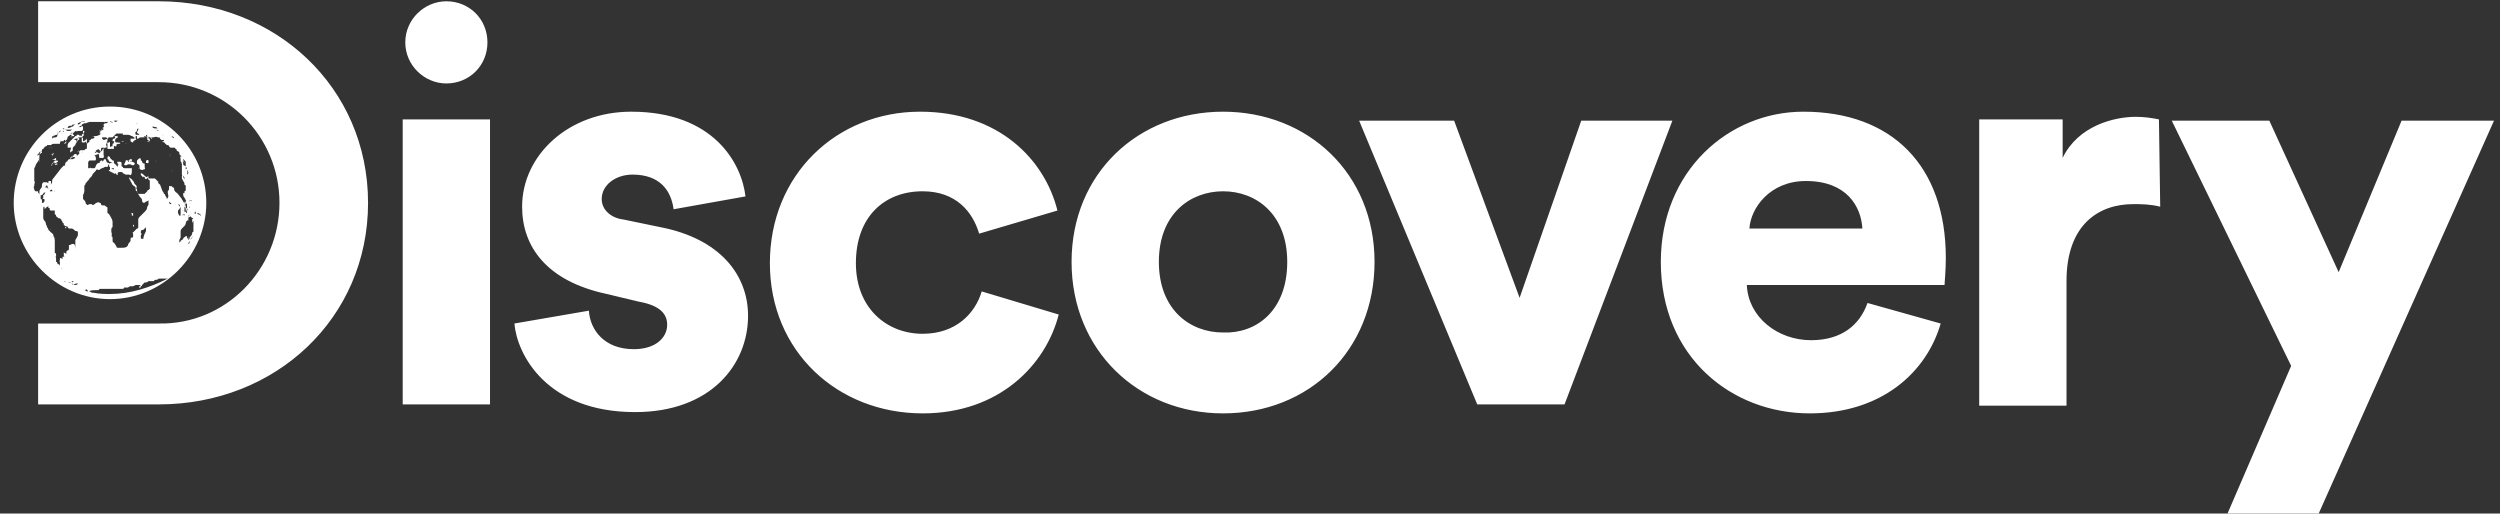
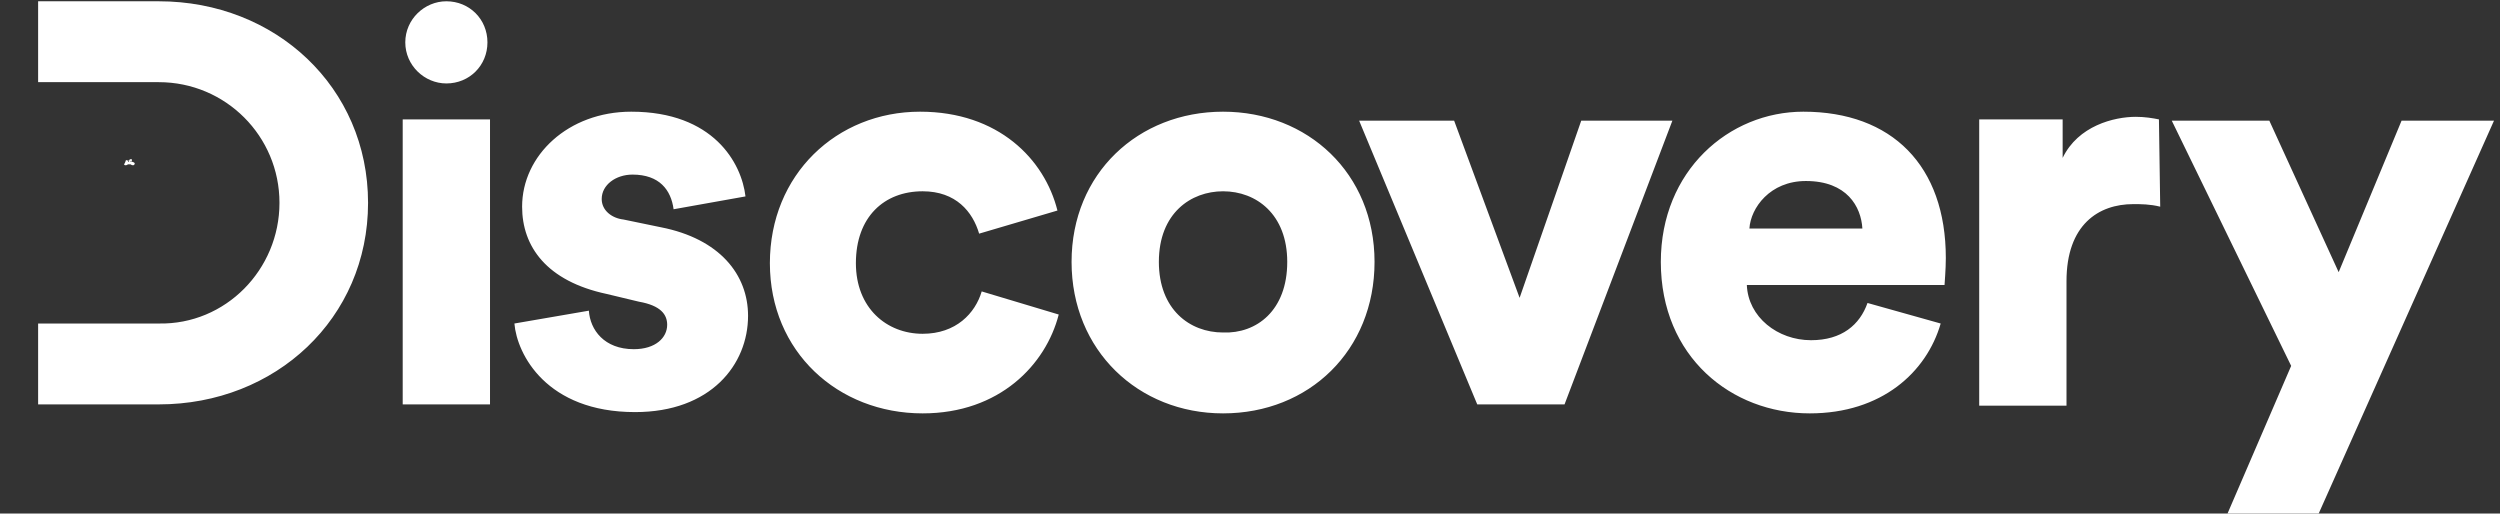
<svg xmlns="http://www.w3.org/2000/svg" width="185" height="38" viewBox="0 0 185 38" fill="none">
  <rect x="0" y="0" width="185" height="38" fill="#333333" stroke="none" />
  <g clip-path="url(#clip0_2221_20459)">
    <path d="M43.576 22.99C43.671 24.415 44.716 25.84 46.901 25.84C48.516 25.84 49.371 24.985 49.371 24.035C49.371 23.275 48.896 22.61 47.281 22.325L44.906 21.755C40.441 20.805 38.636 18.24 38.636 15.295C38.636 11.495 42.056 8.265 46.711 8.265C52.791 8.265 54.881 12.065 55.166 14.535L49.846 15.485C49.656 14.06 48.801 12.92 46.806 12.92C45.571 12.92 44.526 13.68 44.526 14.725C44.526 15.58 45.286 16.15 46.141 16.245L48.896 16.815C53.266 17.67 55.356 20.33 55.356 23.37C55.356 26.98 52.601 30.495 46.996 30.495C40.441 30.495 38.256 26.22 38.066 23.94L43.576 22.99ZM63.336 19.475C63.336 22.8 65.616 24.7 68.276 24.7C70.746 24.7 72.171 23.18 72.646 21.565L78.346 23.275C77.396 26.98 73.975 30.59 68.276 30.59C62.006 30.59 56.971 26.03 56.971 19.475C56.971 12.92 61.911 8.265 68.086 8.265C73.881 8.265 77.301 11.78 78.251 15.58L72.456 17.29C71.981 15.675 70.746 14.155 68.276 14.155C65.425 14.155 63.336 16.055 63.336 19.475ZM101.716 19.38C101.716 25.935 96.871 30.59 90.506 30.59C84.236 30.59 79.296 25.935 79.296 19.38C79.296 12.825 84.236 8.265 90.506 8.265C96.776 8.265 101.716 12.825 101.716 19.38ZM95.256 19.38C95.256 15.865 92.975 14.155 90.506 14.155C88.131 14.155 85.756 15.77 85.756 19.38C85.756 22.895 88.036 24.605 90.506 24.605C92.975 24.7 95.256 22.99 95.256 19.38ZM115.776 29.925H109.316L100.576 8.93H107.606L112.451 22.04L117.011 8.93H123.756L115.776 29.925ZM143.611 23.94C142.566 27.55 139.241 30.59 133.921 30.59C128.126 30.59 122.901 26.41 122.901 19.38C122.901 12.635 127.936 8.265 133.446 8.265C140.001 8.265 143.991 12.255 143.991 19.095C143.991 19.95 143.896 20.995 143.896 21.09H129.266C129.361 23.465 131.546 25.175 134.016 25.175C136.296 25.175 137.626 24.035 138.196 22.42L143.611 23.94ZM137.816 16.91C137.721 15.295 136.676 13.395 133.636 13.395C130.976 13.395 129.551 15.39 129.456 16.91H137.816ZM159.856 15.295C159.096 15.105 158.431 15.105 157.861 15.105C155.296 15.105 152.921 16.625 152.921 20.805V30.02H146.461V8.835H152.636V11.685C153.776 9.31 156.436 8.645 158.051 8.645C158.716 8.645 159.286 8.74 159.761 8.835L159.856 15.295ZM164.796 38.095L169.546 27.075L160.711 8.93H167.931L173.061 20.14L177.716 8.93H184.556L171.541 38.095H164.796ZM20.681 15.01C20.681 10.07 16.691 6.08 11.751 6.08H2.821V0.095H11.751C20.396 0.095 27.236 6.46 27.236 15.01C27.236 23.56 20.396 29.925 11.751 29.925H2.821V23.94H11.751C16.691 24.035 20.681 19.95 20.681 15.01Z" fill="white" />
-     <path d="M7.761 9.025C7.761 9.025 7.666 9.025 7.761 9.025C7.666 9.025 7.666 9.12 7.761 9.025C7.666 9.025 7.761 9.025 7.761 9.025ZM3.486 14.82C3.486 14.82 3.486 14.915 3.486 14.82C3.486 14.915 3.581 14.915 3.486 14.82C3.581 14.82 3.581 14.82 3.486 14.82ZM4.151 19.38C4.151 19.475 4.151 19.475 4.151 19.38C4.151 19.475 4.246 19.475 4.151 19.38ZM3.771 17.005C3.771 16.91 3.676 16.91 3.771 17.005V17.005ZM8.331 14.63C8.236 14.535 8.236 14.535 8.331 14.63C8.331 14.63 8.331 14.725 8.331 14.63ZM10.041 15.39C10.041 15.485 10.041 15.485 10.041 15.39C10.136 15.58 10.136 15.58 10.041 15.39C10.136 15.485 10.136 15.485 10.041 15.39ZM13.556 12.16C13.461 12.16 13.461 12.16 13.556 12.16C13.461 12.255 13.556 12.255 13.556 12.16C13.556 12.255 13.556 12.255 13.556 12.16ZM9.851 16.625C9.851 16.53 9.851 16.53 9.851 16.625C9.851 16.53 9.851 16.53 9.851 16.625V16.815C9.946 16.72 9.946 16.625 9.851 16.625ZM8.331 10.735C8.331 10.735 8.236 10.735 8.331 10.735C8.236 10.735 8.331 10.735 8.331 10.735C8.331 10.64 8.331 10.64 8.331 10.735ZM9.756 15.96C9.756 15.96 9.851 15.96 9.756 15.96H9.851V15.865V15.77H9.661C9.756 15.77 9.756 15.865 9.756 15.96ZM9.186 10.45C9.091 10.45 9.091 10.45 9.186 10.45C9.091 10.45 9.091 10.45 9.186 10.45H8.996C8.996 10.45 8.996 10.545 9.186 10.45C9.091 10.545 9.186 10.45 9.186 10.45ZM5.481 10.26C5.481 10.26 5.386 10.26 5.481 10.26C5.386 10.355 5.386 10.355 5.481 10.26C5.386 10.26 5.481 10.26 5.481 10.26ZM5.291 9.31C5.291 9.405 5.291 9.405 5.291 9.31C5.196 9.405 5.196 9.405 5.291 9.31C5.291 9.405 5.386 9.31 5.291 9.31ZM5.481 11.21C5.386 11.305 5.386 11.305 5.481 11.21C5.386 11.21 5.481 11.21 5.481 11.21ZM3.961 11.97L3.771 12.255C3.771 12.255 3.866 12.255 3.866 12.16C3.961 12.065 3.961 12.065 3.961 11.97L4.056 12.065V12.16C4.056 12.16 4.056 12.065 4.151 12.065L4.246 11.97C4.246 12.065 4.341 11.97 4.246 11.875C4.246 11.78 4.246 11.78 4.246 11.875C4.246 11.875 4.056 11.875 3.961 11.97ZM3.771 10.545L3.676 10.64L3.771 10.545C3.771 10.64 3.771 10.64 3.771 10.545C3.771 10.64 3.771 10.64 3.771 10.545C3.771 10.64 3.771 10.64 3.771 10.545C3.866 10.545 3.866 10.545 3.771 10.545C3.866 10.545 3.771 10.545 3.771 10.545C3.676 10.64 3.676 10.64 3.771 10.545C3.676 10.64 3.676 10.64 3.771 10.545ZM3.866 11.115C3.866 11.115 3.961 11.02 3.866 11.115C3.961 11.02 3.961 11.02 3.866 11.115C3.961 11.115 3.961 11.115 3.866 11.115Z" fill="white" />
-     <path d="M3.961 11.78C4.056 11.78 4.056 11.78 3.961 11.78C3.961 11.875 4.056 11.875 3.961 11.78C4.056 11.875 4.056 11.875 4.151 11.875V11.685L3.961 11.78H3.866C3.866 11.78 3.961 11.875 3.961 11.78ZM3.771 11.59C3.771 11.59 3.866 11.59 3.771 11.59C3.866 11.495 3.866 11.495 3.771 11.59C3.771 11.495 3.771 11.59 3.771 11.59ZM3.866 10.925C3.771 10.925 3.771 11.02 3.866 10.925C3.771 11.02 3.771 11.02 3.866 10.925ZM3.866 11.305C3.771 11.4 3.771 11.4 3.866 11.305C3.866 11.4 3.771 11.4 3.866 11.4C3.771 11.495 3.771 11.495 3.866 11.305C3.866 11.4 3.866 11.305 3.866 11.305ZM4.056 12.16C4.056 12.255 4.056 12.255 4.056 12.16C4.056 12.255 4.246 12.16 4.246 12.16C4.246 12.065 4.246 12.065 4.056 12.16ZM3.961 11.305C3.961 11.305 3.866 11.305 3.961 11.305C3.866 11.4 3.866 11.4 3.866 11.495V11.59C3.866 11.59 3.866 11.685 3.866 11.59C3.866 11.59 3.866 11.495 3.961 11.4V11.305ZM3.771 10.83C3.771 10.735 3.771 10.735 3.771 10.83C3.676 10.925 3.676 10.925 3.581 10.925C3.676 10.925 3.771 10.83 3.771 10.83C3.771 10.83 3.866 10.83 3.771 10.83C3.866 10.83 3.866 10.83 3.771 10.83C3.866 10.735 3.866 10.735 3.771 10.83ZM11.561 11.875C11.466 11.875 11.466 11.875 11.561 11.875C11.466 11.97 11.561 11.97 11.561 11.875ZM11.181 9.975C11.181 10.07 11.181 10.07 11.181 9.975C11.276 10.07 11.276 10.07 11.181 9.975ZM11.751 9.88C11.751 9.88 11.656 9.88 11.751 9.88C11.656 9.88 11.751 9.88 11.751 9.88C11.751 9.975 11.751 9.975 11.751 9.88ZM12.606 11.305C12.606 11.495 12.606 11.495 12.511 11.59C12.606 11.495 12.606 11.4 12.606 11.305ZM12.701 12.635C12.701 12.635 12.701 12.73 12.701 12.635C12.701 12.73 12.701 12.73 12.701 12.635C12.796 12.73 12.796 12.73 12.701 12.635C12.796 12.73 12.796 12.635 12.701 12.635Z" fill="white" />
-     <path d="M8.14 7.885C4.15 7.885 1.015 11.115 1.015 15.01C1.015 18.905 4.245 22.135 8.14 22.135C12.035 22.135 15.265 18.905 15.265 15.01C15.265 11.115 12.13 7.885 8.14 7.885ZM14.695 15.675C14.695 15.675 14.695 15.58 14.695 15.675V15.675ZM14.22 15.295C14.22 15.2 14.22 15.2 14.22 15.295C14.22 15.295 14.22 15.2 14.22 15.295V15.485V15.295ZM14.22 15.485C14.22 15.58 14.22 15.58 14.22 15.485C14.125 15.58 14.22 15.485 14.22 15.485ZM14.22 15.77C14.22 15.77 14.22 15.865 14.22 15.77V15.77ZM14.125 14.82C14.125 14.725 14.125 14.725 14.125 14.82C14.125 14.725 14.22 14.915 14.22 14.915L14.125 14.82C14.125 14.82 14.03 14.82 14.125 14.82L14.03 14.915C14.03 14.82 14.03 14.82 14.125 14.82C14.03 14.82 14.03 14.82 14.125 14.82C14.03 14.82 14.125 14.82 14.125 14.82ZM14.125 15.295C14.03 15.295 14.03 15.295 14.03 15.39V15.485C14.03 15.39 14.03 15.39 14.125 15.295C14.03 15.39 14.03 15.39 14.03 15.485V15.77V15.675V15.77V15.485V15.39C13.935 15.295 14.03 15.295 14.125 15.295C14.125 15.295 14.03 15.295 14.125 15.295ZM14.03 15.865C14.03 15.865 14.03 15.96 14.03 15.865C14.03 15.96 14.03 15.96 14.03 15.865L13.935 16.055C13.935 15.96 13.935 15.96 14.03 15.865ZM13.84 15.96C13.84 15.96 13.745 15.96 13.84 15.96C13.745 16.055 13.745 16.055 13.84 15.96C13.745 15.96 13.745 15.96 13.84 15.96C13.745 15.96 13.745 15.96 13.84 15.96ZM13.745 15.675H13.65V15.485V15.2L13.745 15.105V15.01V14.915C13.745 14.82 13.745 14.82 13.84 14.915V15.39C13.84 15.39 13.84 15.58 13.745 15.675C13.84 15.58 13.84 15.675 13.745 15.675ZM13.27 15.485C13.27 15.485 13.27 15.39 13.27 15.485C13.27 15.39 13.27 15.39 13.27 15.485C13.27 15.39 13.27 15.39 13.27 15.485C13.27 15.39 13.27 15.485 13.27 15.485ZM13.27 15.295C13.27 15.2 13.175 15.105 13.175 15.105C13.27 15.105 13.365 15.2 13.27 15.295C13.365 15.295 13.365 15.39 13.365 15.39V15.865C13.365 15.96 13.365 15.96 13.27 15.96L13.175 15.77V15.58C13.365 15.39 13.365 15.295 13.27 15.295ZM13.555 15.865C13.555 15.96 13.555 15.96 13.555 15.865H13.65C13.745 15.96 13.555 15.96 13.555 15.865C13.555 15.96 13.46 15.96 13.555 15.865C13.46 15.96 13.365 15.96 13.555 15.865C13.46 15.865 13.555 15.865 13.555 15.865ZM13.555 15.58C13.555 15.675 13.555 15.675 13.555 15.58C13.555 15.675 13.46 15.58 13.555 15.58ZM13.65 15.865C13.745 15.865 13.745 15.865 13.65 15.865C13.745 15.865 13.65 15.865 13.65 15.865ZM13.65 12.065C13.65 12.065 13.745 12.065 13.65 12.065C13.745 12.16 13.745 12.16 13.65 12.065C13.745 12.16 13.745 12.16 13.65 12.065C13.555 11.875 13.555 11.78 13.555 11.78L13.46 11.685V11.78L13.555 11.97C13.65 11.97 13.65 11.97 13.65 12.065C13.65 11.97 13.65 11.97 13.65 12.065ZM13.745 13.775C13.745 13.87 13.745 13.87 13.745 13.775C13.745 13.87 13.745 13.87 13.745 13.775C13.745 13.775 13.745 13.68 13.65 13.68V13.585C13.745 13.68 13.745 13.775 13.745 13.775ZM13.935 14.63C13.935 14.63 13.935 14.725 13.935 14.63C13.84 14.82 13.84 14.82 13.935 14.63C13.935 14.725 13.935 14.63 13.935 14.63ZM13.84 14.44C13.84 14.44 13.935 14.44 13.84 14.44C13.935 14.44 13.935 14.535 13.84 14.44C13.935 14.535 13.935 14.535 13.84 14.44C13.935 14.535 13.935 14.44 13.84 14.44ZM14.03 14.725C14.03 14.63 14.03 14.63 14.03 14.725V14.63C14.03 14.63 14.03 14.535 14.03 14.63V14.725C14.03 14.725 14.03 14.82 14.03 14.725ZM14.03 14.725C14.03 14.63 14.03 14.63 14.03 14.725V14.725ZM13.84 15.96C13.935 15.96 13.935 15.96 13.84 15.96V15.96ZM14.03 14.535C13.935 14.535 14.03 14.535 14.03 14.535V14.535ZM13.935 14.44C13.935 14.44 13.84 14.44 13.935 14.44C13.84 14.44 13.84 14.44 13.935 14.44L13.84 14.345V14.25V14.06V14.25C13.84 14.345 13.84 14.44 13.935 14.44C14.03 14.535 14.03 14.535 13.935 14.44ZM13.935 12.825C13.935 12.92 13.935 12.92 13.935 12.825C13.935 12.92 13.935 12.92 13.935 12.825C13.935 12.92 13.935 12.92 13.935 12.825L13.84 12.92C13.84 13.015 13.84 13.015 13.84 12.92C13.84 12.825 13.84 12.92 13.84 12.92V13.015C13.84 13.11 13.84 13.11 13.84 13.015V12.92V12.825C13.84 12.73 13.84 12.73 13.935 12.73V12.635C13.84 12.825 13.84 12.825 13.935 12.825C13.84 12.73 13.84 12.635 13.84 12.54V12.445V12.54C13.84 12.635 13.84 12.635 13.935 12.635V12.825ZM13.84 12.445C13.745 12.445 13.745 12.445 13.84 12.445C13.745 12.445 13.745 12.445 13.84 12.445C13.745 12.445 13.745 12.445 13.84 12.445L13.745 12.54V12.445V12.35C13.745 12.255 13.745 12.255 13.745 12.35L13.84 12.445C13.84 12.35 13.84 12.445 13.84 12.445ZM13.84 11.97C13.84 11.97 13.84 11.875 13.84 11.97C13.84 11.875 13.84 11.97 13.84 11.97ZM12.89 10.26C12.89 10.26 12.985 10.26 12.89 10.26C12.985 10.26 12.985 10.26 12.89 10.26C12.985 10.26 12.985 10.26 12.89 10.26ZM12.7 10.07C12.7 10.07 12.7 10.165 12.7 10.07L12.89 10.165C12.89 10.26 12.7 10.165 12.7 10.07C12.7 10.165 12.7 10.07 12.7 10.07ZM12.89 10.355C12.985 10.355 12.89 10.355 12.89 10.355C12.89 10.355 12.89 10.26 12.89 10.355C12.89 10.26 12.89 10.26 12.89 10.355ZM12.035 9.975C12.13 9.975 12.035 10.07 12.035 9.975V9.975ZM11.56 9.595C11.56 9.595 11.655 9.595 11.56 9.595C11.655 9.595 11.75 9.69 11.75 9.69C11.75 9.69 11.655 9.69 11.56 9.595C11.56 9.69 11.56 9.69 11.56 9.595ZM11.275 9.405C11.275 9.31 11.465 9.405 11.465 9.405H11.56L11.655 9.5H11.56C11.37 9.5 11.37 9.5 11.275 9.405C11.275 9.405 11.37 9.5 11.275 9.405ZM10.23 9.215C10.325 9.215 10.325 9.215 10.23 9.215C10.325 9.215 10.23 9.215 10.23 9.215ZM10.135 9.12C10.23 9.12 10.23 9.12 10.135 9.12C10.23 9.215 10.135 9.215 10.135 9.12ZM10.04 9.12C10.135 9.12 10.135 9.215 10.04 9.12C10.04 9.215 10.04 9.215 10.04 9.12C10.04 9.215 10.04 9.12 10.04 9.12ZM10.04 9.785C10.04 9.69 10.04 9.69 10.04 9.785C10.04 9.69 10.04 9.69 10.04 9.785L10.135 9.69V9.595C10.135 9.5 10.325 9.5 10.325 9.5H10.42C10.23 9.5 10.23 9.5 10.23 9.595L10.135 9.785C10.135 9.785 10.135 9.88 10.23 9.88L10.325 9.975H10.135H10.04C10.04 9.785 9.945 9.785 10.04 9.785ZM9.945 9.975C9.945 9.975 9.945 10.07 9.945 9.975V9.975ZM8.425 8.93C8.52 8.93 8.52 8.93 8.425 8.93H8.71C8.71 8.93 8.615 9.025 8.52 9.025L8.425 8.93C8.33 8.93 8.33 8.93 8.425 8.93ZM8.235 9.025C8.235 9.025 8.235 8.93 8.235 9.025C8.235 8.93 8.33 8.93 8.235 9.025H8.425C8.425 9.025 8.52 9.025 8.52 9.12H8.615H8.52C8.52 9.12 8.52 9.025 8.425 9.025H8.33C8.33 9.025 8.235 9.025 8.33 9.025C8.425 9.025 8.235 9.12 8.235 9.025C8.33 9.025 8.33 9.025 8.235 9.025C8.14 9.025 8.235 9.025 8.235 9.025C8.14 9.025 8.14 9.025 8.14 8.93C8.045 8.93 8.14 8.93 8.235 9.025ZM7.095 11.21V11.115H7.19C7.19 11.02 7.285 11.02 7.38 11.115V11.305C7.38 11.4 7.285 11.305 7.095 11.21C7.19 11.305 7.095 11.305 7.095 11.305H7L7.095 11.21ZM7.285 10.83C7.285 10.735 7.285 10.735 7.285 10.83C7.38 10.735 7.38 10.735 7.285 10.83ZM7.285 11.4C7.38 11.4 7.38 11.305 7.285 11.4C7.38 11.305 7.38 11.305 7.285 11.4C7.38 11.305 7.38 11.305 7.285 11.4L7.38 11.305V11.21H7.475C7.475 11.21 7.38 11.21 7.475 11.115C7.475 11.02 7.475 11.02 7.475 11.115C7.475 11.115 7.475 11.02 7.475 11.115V11.02C7.475 11.02 7.475 10.925 7.57 10.925H7.665C7.665 11.02 7.665 11.02 7.665 10.925C7.76 10.925 7.76 10.925 7.665 11.02V11.495C7.665 11.495 7.76 11.59 7.665 11.59V11.685H7.38C7.285 11.685 7.38 11.4 7.285 11.4ZM7.665 10.355C7.57 10.355 7.57 10.26 7.665 10.355C7.57 10.26 7.57 10.26 7.665 10.355L7.57 10.26C7.475 10.26 7.57 10.26 7.57 10.165H7.855L7.95 10.26C7.95 10.26 7.76 10.355 7.665 10.355ZM6.62 8.835C6.715 8.835 6.715 8.835 6.62 8.835C6.715 8.835 6.62 8.835 6.62 8.835ZM5.005 9.405C5.1 9.31 5.1 9.31 5.195 9.31H5.385H5.29L5.385 9.215H5.67C5.765 9.215 5.765 9.215 5.765 9.12C5.955 9.025 6.145 8.93 6.335 9.025H6.145H6.05C6.05 9.025 5.955 9.025 5.955 9.12C5.86 9.215 5.765 9.215 5.765 9.215C5.765 9.215 5.67 9.215 5.765 9.215H5.67H5.575L5.385 9.31H5.29C5.29 9.31 5.385 9.31 5.29 9.31H5.48C5.48 9.31 5.385 9.31 5.48 9.31C5.1 9.5 5.005 9.5 5.005 9.405C5.005 9.405 5.005 9.5 5.005 9.405ZM5.005 9.5C5.1 9.5 5.005 9.5 5.005 9.5C5.005 9.595 5.005 9.5 5.005 9.5ZM4.91 9.405C4.91 9.405 4.815 9.405 4.91 9.405C4.815 9.405 4.815 9.405 4.91 9.405ZM4.815 9.5C4.91 9.5 4.91 9.5 4.815 9.5C4.91 9.5 4.91 9.5 4.815 9.5C4.91 9.5 4.91 9.5 4.815 9.5C4.91 9.5 4.91 9.5 4.815 9.5C4.815 9.595 4.815 9.5 4.815 9.5ZM4.815 9.595C4.815 9.595 4.91 9.595 4.815 9.595C4.91 9.595 4.91 9.595 4.815 9.595H5.385C5.385 9.595 5.29 9.595 5.195 9.69H5.005L4.815 9.595C4.91 9.69 4.91 9.69 4.815 9.595C4.815 9.69 4.815 9.69 4.815 9.595ZM4.815 9.69C4.815 9.69 4.815 9.785 4.815 9.69V9.69ZM4.625 9.5C4.625 9.5 4.72 9.5 4.625 9.5H4.72C4.72 9.5 4.815 9.5 4.72 9.595C4.815 9.595 4.72 9.595 4.625 9.5C4.72 9.595 4.72 9.595 4.625 9.5C4.625 9.595 4.625 9.595 4.625 9.5C4.72 9.595 4.72 9.595 4.625 9.5C4.625 9.595 4.625 9.595 4.625 9.5ZM4.625 9.69C4.625 9.69 4.625 9.595 4.625 9.69V9.69ZM4.625 9.69C4.625 9.69 4.72 9.69 4.625 9.69H4.72C4.72 9.785 4.72 9.785 4.625 9.69C4.625 9.785 4.625 9.785 4.625 9.69C4.625 9.69 4.53 9.69 4.625 9.69ZM4.53 9.88C4.625 9.88 4.625 9.88 4.53 9.88L4.625 9.785L4.53 9.88C4.625 9.88 4.625 9.88 4.53 9.88C4.625 9.88 4.625 9.975 4.53 9.88C4.53 9.975 4.53 9.975 4.53 9.88C4.53 9.975 4.53 9.975 4.53 9.88C4.53 9.975 4.53 9.88 4.53 9.88ZM4.435 9.69C4.435 9.69 4.435 9.595 4.435 9.69C4.53 9.595 4.53 9.69 4.435 9.69ZM4.435 9.69C4.34 9.69 4.34 9.69 4.435 9.69C4.34 9.69 4.435 9.69 4.435 9.69ZM4.34 9.785C4.435 9.785 4.435 9.785 4.34 9.785C4.435 9.69 4.435 9.69 4.34 9.785L4.435 9.69C4.53 9.785 4.435 9.785 4.34 9.785C4.245 9.88 4.15 9.88 4.15 9.88C4.245 9.88 4.245 9.88 4.34 9.785H4.245L4.34 9.69C4.245 9.785 4.245 9.69 4.34 9.785C4.245 9.785 4.34 9.785 4.34 9.785ZM4.15 9.88C4.245 9.785 4.34 9.785 4.34 9.785C4.245 9.785 4.15 9.88 4.15 9.88C4.15 9.88 4.055 9.88 4.15 9.88C4.055 9.88 4.055 9.88 4.15 9.88ZM3.865 10.07C3.96 9.975 4.055 9.975 4.055 9.975H4.15C4.15 9.975 4.245 9.975 4.15 9.975H4.245C4.245 10.07 4.245 9.975 4.245 9.975V9.88H4.34L4.245 9.975V10.07L4.15 10.165H4.055C3.96 10.165 3.865 10.26 3.865 10.26V10.07L3.96 10.165C3.96 10.07 3.96 10.165 3.865 10.07C3.96 9.975 3.96 9.975 4.055 9.975H4.15C3.96 10.07 3.96 10.07 3.865 10.07C3.865 10.165 3.865 10.165 3.865 10.07C3.77 10.165 3.77 10.165 3.865 10.07C3.77 10.165 3.77 10.165 3.865 10.07ZM1.68 13.87C1.68 13.775 1.68 13.775 1.68 13.87C1.68 13.775 1.68 13.775 1.68 13.87ZM4.34 19.57C4.34 19.57 4.245 19.57 4.34 19.57C4.245 19.57 4.245 19.57 4.34 19.57C4.245 19.57 4.245 19.57 4.34 19.57C4.245 19.57 4.245 19.475 4.245 19.475C4.245 19.38 4.15 19.38 4.15 19.38V19.19C4.15 19.095 4.15 19 4.055 19H4.15V18.905C4.15 18.81 4.15 18.715 4.055 18.715V18.905V18.81V18.62V18.43V18.145V17.955C4.055 17.765 4.055 17.575 3.96 17.48C3.96 17.29 3.865 17.29 3.77 17.195L3.58 17.005C3.58 17.005 3.58 16.91 3.485 16.815C3.485 16.72 3.39 16.625 3.39 16.53C3.39 16.435 3.295 16.34 3.295 16.34C3.2 16.245 3.2 16.15 3.2 16.055V15.96V15.865V15.58V15.485V15.39C3.2 15.39 3.295 15.105 3.295 15.01V14.915L3.2 15.01H3.105V14.915V14.82C3.105 14.82 3.105 14.725 3.01 14.725V14.44C2.915 14.44 2.915 14.345 2.82 14.25C2.82 14.155 2.82 14.155 2.725 14.155H2.63L2.535 14.06V13.965C2.535 13.965 2.44 13.87 2.535 13.775V13.68C2.535 13.585 2.63 13.49 2.535 13.395V13.205V13.015V12.92V13.585V13.3V13.205V13.11V12.92V12.635V12.445C2.63 12.35 2.63 12.16 2.725 12.065C2.82 11.97 2.82 11.875 2.82 11.875C2.82 11.78 2.82 11.78 2.82 11.875H2.915V11.78V11.97C2.915 11.97 2.82 11.875 2.915 11.78V11.685C2.82 11.78 2.82 11.685 2.915 11.685V11.495V11.4C2.915 11.4 3.01 11.305 2.915 11.305L3.01 11.4C3.01 11.4 3.01 11.305 3.105 11.305V11.21H3.01C3.01 11.21 2.915 11.305 3.01 11.21L3.105 11.115L3.01 11.21C3.01 11.21 2.915 11.305 3.01 11.305C3.01 11.305 2.915 11.305 2.915 11.4L2.82 11.495H2.725L2.63 11.59L2.725 11.495L2.82 11.4C2.82 11.4 2.82 11.305 2.82 11.4C2.915 11.305 2.915 11.21 3.01 11.21C3.01 11.21 3.105 11.21 3.105 11.115C3.105 11.115 3.105 11.02 3.2 11.02C3.2 11.02 3.2 10.925 3.2 11.02C3.295 10.925 3.295 10.83 3.39 10.83C3.39 10.83 3.485 10.83 3.485 10.735H3.77C3.77 10.735 3.865 10.64 3.96 10.64H4.245C4.245 10.64 4.34 10.64 4.245 10.64H4.435V10.545L4.53 10.45H4.435C4.435 10.45 4.53 10.355 4.53 10.45H4.72V10.355H4.815V10.45L4.91 10.355L5.005 10.26C5.005 10.26 4.91 10.26 5.005 10.165C5.005 10.165 5.005 10.07 5.1 10.07L5.195 9.975V9.88L5.385 9.785L5.29 9.88H5.195V9.975C5.195 9.975 5.195 10.07 5.195 9.975C5.195 10.07 5.195 10.07 5.195 9.975H5.29V10.07C5.29 10.165 5.29 10.07 5.385 10.07H5.48C5.48 10.07 5.48 9.975 5.48 10.07V9.975C5.385 9.975 5.385 9.975 5.385 9.88L5.48 9.785C5.575 9.69 5.575 9.69 5.67 9.69V9.785C5.67 9.69 5.765 9.69 5.86 9.69H6.05C6.145 9.69 6.145 9.69 6.145 9.785V9.88H6.24C6.24 9.88 6.335 9.88 6.24 9.88C6.145 9.88 6.145 9.975 6.24 9.975L6.145 10.07C6.05 10.165 6.05 10.165 6.05 10.07H5.955C5.955 9.975 5.955 9.975 5.86 10.07V10.355H5.765C5.67 10.26 5.67 10.355 5.765 10.355V10.45H5.67C5.67 10.45 5.575 10.45 5.67 10.355H5.48L5.575 10.26H5.765C5.86 10.165 5.86 10.165 5.86 10.07V9.975H5.67V10.07H5.575L5.385 10.26L5.29 10.355L5.1 10.545C5.005 10.64 5.005 10.735 5.005 10.735V10.925H5.195C5.29 10.925 5.29 10.925 5.195 11.115V11.21C5.195 11.305 5.195 11.305 5.29 11.21C5.385 11.21 5.385 11.115 5.385 11.02V10.925L5.48 10.83L5.575 10.735C5.575 10.64 5.67 10.545 5.67 10.545V10.45C5.67 10.45 5.765 10.355 5.765 10.26C5.765 10.165 5.765 10.165 5.86 10.165H6.05C6.05 10.165 6.145 10.165 6.145 10.26V10.45C6.145 10.45 6.24 10.45 6.335 10.355L6.43 10.26V10.925C6.43 11.02 6.43 11.02 6.335 11.02L6.24 11.115H5.86L5.765 11.21L5.67 11.305C5.575 11.4 5.575 11.4 5.67 11.305C5.765 11.21 5.86 11.21 5.86 11.115H5.955L5.86 11.21V11.305C5.86 11.4 5.86 11.4 5.955 11.4C5.955 11.4 6.05 11.4 6.05 11.305C6.05 11.21 6.145 11.21 6.05 11.305C6.05 11.305 5.955 11.4 5.86 11.4C5.86 11.4 5.765 11.4 5.765 11.495H5.67V11.4H5.765H5.67H5.575C5.48 11.4 5.48 11.4 5.48 11.495C5.385 11.495 5.29 11.59 5.29 11.685L5.195 11.78H5.1L5.005 11.875C5.005 11.875 5.005 11.97 4.91 11.97C4.91 11.97 4.815 12.065 4.815 12.16V12.255H4.72L4.625 12.35L4.53 12.445L3.865 13.3V13.395C3.865 13.585 3.77 13.585 3.77 13.68V13.775V13.68V13.49V13.395H3.675C3.58 13.395 3.58 13.395 3.58 13.49C3.58 13.585 3.58 13.585 3.485 13.49H3.2C3.2 13.49 3.105 13.585 3.105 13.68V13.775C3.105 13.775 3.105 13.87 3.01 13.965C2.915 14.06 2.915 14.155 2.915 14.25C2.915 14.44 2.915 14.44 3.01 14.44H3.105L3.2 14.345C3.2 14.25 3.295 14.25 3.295 14.25C3.39 14.25 3.39 14.25 3.295 14.345C3.295 14.345 3.295 14.44 3.2 14.44V14.63C3.2 14.63 3.2 14.725 3.105 14.725H3.2C3.295 14.725 3.295 14.725 3.295 14.82C3.295 14.915 3.295 14.915 3.2 15.01L3.105 15.2V15.295H3.2C3.295 15.295 3.295 15.295 3.295 15.39C3.295 15.485 3.295 15.485 3.39 15.39L3.485 15.295H3.58C3.675 15.2 3.675 15.295 3.58 15.295V15.39H3.675V15.485C3.675 15.485 3.675 15.58 3.77 15.58H4.055V15.865C4.055 15.865 4.15 15.865 4.15 15.96C4.15 16.055 4.245 16.055 4.34 16.15C4.435 16.15 4.435 16.15 4.53 16.245C4.53 16.34 4.625 16.34 4.625 16.435C4.625 16.435 4.625 16.53 4.72 16.53V16.72C4.72 16.625 4.72 16.625 4.815 16.72C4.91 16.72 4.91 16.815 4.815 16.815V16.91L4.91 16.815V16.72C4.91 16.72 5.005 16.72 5.005 16.815L5.1 16.91C5.1 16.91 5.1 17.005 5.1 16.91H5.29C5.29 16.91 5.385 16.91 5.48 17.005C5.575 17.1 5.575 17.1 5.67 17.1C5.67 17.1 5.765 17.1 5.765 17.195V17.385C5.765 17.48 5.67 17.575 5.575 17.765V18.43C5.575 18.05 5.48 18.05 5.385 18.05C5.29 18.05 5.195 18.145 5.1 18.145V18.43C5.1 18.43 5.1 18.525 5.005 18.525L4.91 18.62V18.715C4.91 18.81 4.91 18.81 4.815 18.715C4.72 18.715 4.72 18.715 4.72 18.62V18.905C4.815 19 4.72 19 4.625 19C4.625 19 4.53 19 4.625 19V19.095C4.625 19.19 4.625 19.19 4.53 19.095H4.435V19.285C4.34 19.285 4.435 19.38 4.435 19.38V19.76C4.435 19.76 4.53 19.855 4.625 19.855H4.53C4.34 19.475 4.34 19.475 4.34 19.57ZM2.725 11.305C2.63 11.4 2.725 11.305 2.725 11.305C2.82 11.21 2.82 11.21 2.725 11.305ZM2.915 11.495C3.01 11.4 2.915 11.495 2.915 11.495C2.915 11.495 2.915 11.59 2.915 11.495C2.915 11.59 2.915 11.495 2.915 11.495ZM5.385 10.165C5.29 10.26 5.29 10.26 5.385 10.165C5.195 10.26 5.29 10.165 5.385 10.165ZM5.29 10.07C5.195 10.165 5.195 10.165 5.29 10.07C5.195 10.165 5.195 10.07 5.29 10.07ZM5.005 10.545C5.1 10.545 5.1 10.545 5.005 10.545V10.545ZM4.91 10.545C4.91 10.45 4.91 10.545 4.91 10.545C4.815 10.64 4.72 10.64 4.72 10.64L4.815 10.545L4.91 10.45V10.545C4.91 10.45 4.91 10.45 4.91 10.545C5.005 10.545 4.91 10.545 4.91 10.545C4.91 10.545 5.005 10.545 4.91 10.545ZM5.005 10.64C5.005 10.64 4.91 10.64 5.005 10.64C4.91 10.64 4.91 10.64 5.005 10.64C4.91 10.64 4.91 10.64 5.005 10.64ZM4.91 10.64C4.815 10.64 4.815 10.64 4.91 10.64C4.815 10.64 4.815 10.545 4.91 10.64C4.91 10.545 4.91 10.545 4.91 10.64ZM4.72 11.115C4.72 11.115 4.625 11.115 4.72 11.115V11.115ZM5.48 11.78C5.575 11.685 5.575 11.685 5.48 11.78C5.575 11.78 5.575 11.78 5.48 11.78ZM5.575 11.685C5.48 11.685 5.48 11.685 5.575 11.685L5.385 11.78H5.195V11.685L5.29 11.59C5.385 11.495 5.385 11.495 5.385 11.59L5.29 11.685C5.48 11.59 5.48 11.59 5.575 11.685C5.575 11.59 5.575 11.59 5.575 11.685ZM5.195 11.59C5.1 11.59 5.1 11.59 5.195 11.59C5.1 11.59 5.195 11.59 5.195 11.59C5.195 11.685 5.195 11.685 5.195 11.59ZM5.005 11.875C5.005 11.78 5.005 11.78 5.005 11.875C5.005 11.78 5.005 11.875 5.005 11.875ZM4.055 14.155C3.96 14.25 3.96 14.155 4.055 14.155C3.96 14.155 3.96 14.155 4.055 14.155ZM3.58 13.965C3.485 13.965 3.485 13.87 3.58 13.965C3.485 13.87 3.485 13.87 3.58 13.965C3.485 13.87 3.485 13.87 3.58 13.965L3.485 13.87H3.39H3.295C3.295 13.87 3.39 13.87 3.39 13.775C3.485 13.68 3.485 13.68 3.58 13.965C3.485 13.965 3.485 13.965 3.58 13.965ZM3.485 14.155C3.485 14.06 3.485 14.06 3.485 14.155V14.155ZM3.675 13.585C3.675 13.585 3.675 13.68 3.675 13.585C3.675 13.68 3.675 13.585 3.675 13.585ZM3.675 14.155C3.675 14.155 3.77 14.06 3.675 14.155C3.77 13.965 3.865 14.06 3.865 14.06V14.155H3.77H3.675C3.77 14.155 3.58 14.155 3.675 14.155C3.675 14.06 3.675 14.06 3.675 14.155ZM5.385 20.805C5.385 20.805 5.29 20.805 5.385 20.805H5.29H5.385C5.29 20.71 5.29 20.71 5.385 20.805C5.385 20.71 5.385 20.71 5.385 20.805L5.29 20.71L5.385 20.805C5.48 20.805 5.48 20.805 5.385 20.805C5.29 20.805 5.29 20.805 5.385 20.805ZM5.195 20.71C5.29 20.71 5.29 20.71 5.195 20.71V20.71ZM5.195 20.805C5.195 20.805 5.1 20.805 5.195 20.805C5.1 20.805 5.1 20.805 5.195 20.805C5.1 20.805 5.1 20.805 5.195 20.805ZM4.91 19.57C4.815 19.57 4.815 19.57 4.91 19.57C4.815 19.57 4.91 19.57 4.91 19.57ZM4.53 20.52C4.435 20.52 4.435 20.52 4.53 20.52C4.435 20.52 4.435 20.52 4.53 20.52L4.435 20.425C4.34 20.425 4.34 20.425 4.53 20.52C4.53 20.52 4.625 20.615 4.53 20.52ZM5.575 21.185C5.67 21.185 5.67 21.185 5.575 21.185V21.185ZM5.765 20.995C5.765 21.09 5.765 21.09 5.765 20.995C5.67 21.09 5.67 21.09 5.575 21.09H5.48C5.385 21.09 5.29 21.09 5.29 20.995H5.195C5.195 20.995 5.29 21.09 5.385 21.09H5.48C5.48 21.09 5.385 21.09 5.29 20.995H5.48C4.91 20.9 4.625 20.805 4.435 20.615C4.435 20.615 4.53 20.615 4.435 20.615H4.245C4.34 20.71 4.53 20.71 4.625 20.805H4.815L4.91 20.9H5.195L5.29 20.995H5.385V20.9L5.29 20.805C5.29 20.805 5.29 20.71 5.29 20.805H5.48C5.48 20.805 5.385 20.805 5.385 20.9H5.29L5.385 20.995V21.09C5.385 21.185 5.385 21.09 5.385 21.09C5.765 20.9 5.765 20.995 5.765 20.995ZM5.765 20.52C5.67 20.52 5.67 20.52 5.765 20.52C5.67 20.52 5.67 20.52 5.765 20.52ZM5.86 21.375C5.86 21.28 5.86 21.375 5.86 21.375C5.955 21.375 5.955 21.375 5.86 21.375ZM6.05 10.45V10.26C6.05 10.165 6.05 10.165 6.05 10.26C5.955 10.26 5.955 10.26 6.05 10.26V10.07V9.975L6.145 9.88L6.24 9.785C6.24 9.69 6.24 9.69 6.24 9.785H6.145H6.24V9.69H6.145C6.05 9.69 6.05 9.69 6.145 9.595V9.405C6.145 9.31 6.05 9.31 5.955 9.405H5.765H5.86H5.765C5.765 9.405 5.86 9.405 5.955 9.31C6.05 9.31 6.05 9.31 6.05 9.215L6.24 9.12H6.335L6.62 9.025H7.76C7.76 9.025 7.855 9.025 7.76 9.025H7.57H7.665C7.76 9.025 7.76 9.025 7.665 9.025H8.045C7.95 9.025 7.95 9.12 7.855 9.12H7.76L7.665 9.215V9.31C7.665 9.31 7.76 9.31 7.665 9.405H7.57C7.475 9.405 7.475 9.405 7.57 9.405C7.57 9.405 7.665 9.405 7.665 9.5C7.57 9.5 7.57 9.5 7.665 9.595C7.665 9.595 7.57 9.69 7.57 9.595H7.475C7.475 9.595 7.57 9.69 7.475 9.69C7.475 9.69 7.38 9.69 7.38 9.595V9.69L7.475 9.785H7.38V9.88H7.475L7.38 9.975C7.19 10.07 7.095 10.07 7.095 10.07H6.81C6.81 10.07 7 10.07 7 10.165L6.905 10.26H6.81C6.81 10.26 6.715 10.26 6.715 10.355C6.62 10.355 6.62 10.355 6.62 10.45C6.62 10.45 6.62 10.545 6.525 10.545L6.43 10.64L6.335 10.45C6.335 10.545 6.24 10.545 6.24 10.545C6.05 10.545 6.05 10.545 6.05 10.45ZM6.525 21.565C6.43 21.565 6.43 21.565 6.525 21.565C6.335 21.565 6.335 21.47 6.24 21.47H6.335C6.335 21.375 6.43 21.375 6.525 21.565C6.43 21.47 6.43 21.47 6.525 21.565C6.525 21.47 6.525 21.47 6.525 21.565ZM6.525 19.76C6.62 19.855 6.62 19.76 6.525 19.76V19.76ZM8.14 21.755C7.76 21.755 7.38 21.755 6.905 21.66H6.81L6.62 21.565C6.62 21.47 7 21.47 7.19 21.47H7.285L7.38 21.375C7.475 21.375 7.475 21.375 7.38 21.375H8.995C9.09 21.375 9.185 21.375 9.185 21.28H9.47C9.47 21.28 9.565 21.185 9.66 21.185H9.85L10.04 21.09H10.42L10.325 21.185C10.325 21.185 10.23 21.28 10.325 21.28C10.42 21.28 10.42 21.28 10.42 21.185C10.42 21.185 10.515 21.185 10.515 21.09L10.61 20.995L10.705 20.9H10.8C10.8 20.9 10.895 20.9 10.99 20.805H11.37L11.465 20.71H11.56C11.655 20.71 11.75 20.615 11.75 20.615H12.415C11.085 21.28 9.66 21.755 8.14 21.755ZM7.855 21.185C7.855 21.28 7.855 21.28 7.855 21.185C7.855 21.28 7.855 21.28 7.855 21.185ZM10.42 17.195C10.42 17.1 10.42 17.005 10.61 17.005L10.705 16.91L10.8 16.815V16.72V16.625V17.1C10.705 17.29 10.61 17.48 10.61 17.67H10.515C10.42 17.67 10.42 17.67 10.42 17.48C10.42 17.385 10.42 17.385 10.515 17.29C10.42 17.29 10.42 17.29 10.42 17.195ZM10.99 19.38C11.085 19.38 11.085 19.38 10.99 19.38C10.99 19.475 10.99 19.475 10.99 19.38ZM10.99 17.29C11.085 17.29 11.085 17.29 10.99 17.29C11.085 17.29 11.085 17.29 10.99 17.29ZM11.085 14.63C11.18 14.63 11.18 14.63 11.085 14.63C11.18 14.725 11.085 14.725 11.085 14.63ZM12.605 15.105C12.605 15.2 12.605 15.2 12.605 15.105C12.51 15.105 12.51 14.915 12.51 14.915L12.605 15.01C12.7 15.01 12.7 15.105 12.605 15.105ZM13.08 14.25C13.08 14.345 13.08 14.345 13.08 14.25C13.08 14.345 12.985 14.25 13.08 14.25C12.985 14.25 12.89 14.06 12.89 14.06V13.965C12.89 13.87 12.795 13.87 12.795 13.87L12.7 13.775H12.51V13.965C12.51 14.06 12.415 14.155 12.415 14.155V14.25C12.415 14.345 12.51 14.535 12.415 14.63C12.415 14.725 12.32 14.725 12.32 14.63C12.32 14.535 12.225 14.535 12.225 14.44C12.225 14.345 12.13 14.345 12.13 14.345C12.13 14.345 12.13 14.25 12.035 14.155C11.94 13.965 11.94 13.87 11.845 13.68V13.585C11.845 13.49 11.845 13.49 11.845 13.585C11.845 13.68 11.845 13.68 11.75 13.585C11.655 13.49 11.655 13.49 11.75 13.49L11.56 13.3L11.465 13.205H10.99V13.11C10.99 13.015 10.895 13.015 10.895 13.11C10.8 13.11 10.705 13.015 10.61 12.92C10.515 12.825 10.515 12.825 10.42 12.825V12.92C10.42 13.015 10.515 13.015 10.515 13.015C10.515 13.015 10.515 13.11 10.61 13.11C10.61 13.205 10.61 13.205 10.61 13.11C10.61 13.015 10.705 13.11 10.705 13.11C10.705 13.3 10.895 13.3 10.895 13.11V13.015V13.11C10.895 13.205 10.99 13.205 10.99 13.3C10.99 13.3 11.085 13.3 11.085 13.395V13.965L10.99 14.06C10.99 14.06 10.895 14.06 10.895 14.155L10.8 14.25L10.705 14.345H10.61H10.42H10.23C10.23 14.345 10.135 14.155 10.135 14.06C10.135 14.06 10.135 13.965 10.04 13.87C10.04 13.775 9.945 13.775 9.945 13.775C9.945 13.775 9.945 13.68 9.85 13.68C10.135 13.965 10.135 13.87 10.135 13.87C10.135 13.775 10.04 13.68 10.04 13.68L9.945 13.585C9.945 13.585 9.945 13.49 9.85 13.395C9.755 13.3 9.755 13.205 9.755 13.205C9.755 13.3 9.755 13.3 9.66 13.205L9.565 13.11V13.205C9.565 13.3 9.66 13.3 9.66 13.395C9.66 13.49 9.755 13.49 9.755 13.585C9.755 13.68 9.85 13.68 9.85 13.68C9.85 13.68 9.85 13.775 9.945 13.775C9.945 13.775 10.04 13.87 10.04 13.965C10.04 14.06 10.04 14.155 10.135 14.155C10.135 14.155 10.23 14.25 10.23 14.345C10.23 14.44 10.325 14.44 10.325 14.535C10.42 14.63 10.515 14.725 10.515 14.82V14.915L10.61 15.01C10.705 15.01 10.705 15.01 10.8 14.915C10.895 14.915 10.99 14.82 10.99 14.82V15.105C10.99 15.105 10.99 15.2 10.895 15.295C10.895 15.485 10.8 15.58 10.705 15.675L10.515 15.865L10.325 16.055C10.325 16.055 10.23 16.15 10.23 16.245C10.23 16.15 10.23 16.15 10.23 16.245V16.72C10.23 16.91 10.23 16.91 10.135 16.91L10.04 17.005L9.945 17.1L9.85 17.195C9.85 17.195 9.755 17.195 9.85 17.29V17.48C9.85 17.575 9.85 17.575 9.755 17.575C9.66 17.575 9.66 17.67 9.66 17.765C9.66 17.86 9.66 17.86 9.565 17.955C9.565 17.955 9.47 18.05 9.47 18.145C9.375 18.335 9.185 18.335 8.995 18.335H8.71C8.615 18.335 8.615 18.24 8.615 18.24C8.615 18.24 8.52 18.05 8.425 17.955C8.33 17.955 8.33 17.86 8.33 17.67C8.33 17.575 8.33 17.48 8.235 17.48C8.33 17.385 8.235 17.195 8.235 17.1C8.235 17.005 8.235 16.815 8.33 16.815V16.625V16.435C8.33 16.245 8.235 16.15 8.14 15.96C8.045 15.77 7.95 15.77 7.95 15.77V15.58V15.39C7.95 15.39 7.95 15.295 7.855 15.295C7.76 15.2 7.76 15.2 7.665 15.2C7.57 15.2 7.475 15.2 7.475 15.105C7.475 15.105 7.475 15.01 7.38 15.01C7.285 14.915 7.095 15.01 7 15.105C6.905 15.2 6.81 15.2 6.81 15.105H6.62C6.43 15.2 6.43 15.2 6.43 15.105C6.525 15.2 6.335 15.105 6.335 15.01C6.335 15.01 6.335 14.915 6.24 14.82L6.145 14.725V14.44C6.145 14.44 6.24 14.25 6.24 14.155V13.965V13.775C6.24 13.68 6.335 13.68 6.335 13.585C6.335 13.585 6.335 13.49 6.43 13.49C6.43 13.395 6.62 13.3 6.62 13.205L6.81 13.015C6.81 12.92 6.905 12.825 7 12.73L7.095 12.635C7.095 12.54 7.19 12.54 7.19 12.54C7.19 12.54 7.38 12.635 7.38 12.54C7.475 12.445 7.665 12.445 7.76 12.35H8.14V12.54L8.045 12.635L8.235 12.73L8.425 12.825C8.425 12.825 8.425 12.92 8.52 12.825C8.52 12.825 8.615 12.825 8.615 12.92C8.71 12.92 8.71 13.015 8.71 12.92V12.825C8.71 12.73 8.805 12.73 8.9 12.73H8.995C8.995 12.73 9.09 12.73 9.09 12.825C9.185 12.825 9.28 12.92 9.28 12.92H9.565C9.66 13.015 9.755 12.92 9.755 12.73V12.445H9.565H9.28H9.185C9.185 12.445 9.09 12.445 9.09 12.35C9.09 12.35 8.995 12.35 8.995 12.255V12.065C8.995 11.97 8.9 11.97 8.805 11.97H8.71C8.71 11.97 8.615 11.97 8.71 12.065V12.16C8.805 12.16 8.805 12.16 8.71 12.255V12.35C8.71 12.445 8.71 12.35 8.71 12.35L8.615 12.255C8.615 12.255 8.615 12.16 8.52 12.16C8.425 12.065 8.425 12.065 8.425 11.97C8.425 11.875 8.425 11.875 8.33 11.875L8.235 11.78L8.14 11.685C8.14 11.59 8.14 11.59 8.045 11.59C8.045 11.495 7.95 11.59 7.95 11.685V11.78C7.95 11.78 8.045 11.78 8.045 11.875C8.045 11.97 8.14 11.97 8.14 11.97L8.33 12.065H8.235H8.14V12.255C8.045 12.35 8.045 12.35 8.14 12.255C8.14 12.16 8.14 12.065 8.045 12.065C7.95 12.065 7.855 11.97 7.855 11.875C7.855 11.78 7.76 11.78 7.76 11.78C7.76 11.78 7.665 11.78 7.665 11.875C7.57 11.97 7.57 11.97 7.57 11.875C7.475 11.875 7.475 11.875 7.38 11.97C7.38 12.065 7.38 12.065 7.285 12.065C7.19 12.065 7.095 12.255 7.095 12.255C7.095 12.35 7 12.445 7 12.445H6.715C6.715 12.445 6.715 12.35 6.62 12.445H6.525V12.255V12.065C6.525 11.97 6.525 11.97 6.62 11.875H6.905C7.095 11.875 7.095 11.875 7.095 11.78V11.685C7.095 11.59 7 11.495 7 11.495C7 11.495 7 11.4 7.095 11.495L7.19 11.4C7.19 11.4 7.19 11.305 7.19 11.4C7.19 11.495 7.19 11.4 7.285 11.4L7.38 11.305L7.475 11.21L7.57 11.115C7.57 11.02 7.665 11.02 7.665 11.02C7.665 10.925 7.665 10.925 7.855 10.925C7.855 10.925 7.95 10.925 7.855 10.735V10.64C7.855 10.64 7.95 10.545 7.95 10.64V10.925C7.95 11.02 7.95 11.02 8.045 11.02H8.425V10.925C8.425 10.83 8.425 10.735 8.52 10.83H8.615V10.735C8.615 10.735 8.615 10.64 8.805 10.64H8.9C8.9 10.64 8.9 10.545 8.805 10.545H8.71C8.615 10.545 8.52 10.545 8.52 10.45V10.355C8.52 10.355 8.52 10.26 8.71 10.165C8.805 10.165 8.71 10.07 8.615 10.07C8.52 10.07 8.425 10.07 8.52 10.165C8.52 10.165 8.52 10.26 8.425 10.26C8.33 10.26 8.33 10.355 8.33 10.45H8.425C8.52 10.45 8.425 10.45 8.425 10.545C8.425 10.545 8.425 10.64 8.33 10.64V10.735C8.33 10.83 8.33 10.83 8.235 10.83C8.235 10.83 8.14 10.925 8.14 10.83V10.735V10.545V10.45C8.14 10.45 8.14 10.545 8.045 10.545C7.95 10.545 7.95 10.64 7.95 10.545C7.855 10.545 7.855 10.545 7.95 10.45V10.355C7.95 10.26 7.95 10.26 8.045 10.165H8.33L8.425 10.07L8.52 9.975L8.615 9.88H9.09C9.09 9.88 9.185 9.88 9.09 9.88V9.975H9.375C9.47 9.975 9.47 9.975 9.375 9.975H9.47C9.66 9.975 9.66 10.07 9.755 10.07C9.85 10.07 9.85 10.165 9.945 10.165V10.26H9.66V10.45C9.66 10.45 9.755 10.545 9.85 10.545V10.45H9.945C10.04 10.45 10.04 10.45 9.945 10.45V10.355H10.04C10.04 10.355 10.135 10.355 10.04 10.26V10.165V10.07H10.135V10.26H10.23C10.23 10.26 10.325 10.165 10.42 10.165H10.705C10.705 10.165 10.705 10.07 10.61 10.07H10.705C10.8 10.07 10.8 10.165 10.895 10.165C10.99 10.26 11.085 10.26 10.895 10.165L10.8 10.07V9.975C10.8 9.975 10.895 9.975 10.895 10.07V10.26C10.895 10.355 10.895 10.355 10.99 10.355V10.45C10.99 10.545 10.99 10.545 10.895 10.45H11.085V10.26C11.085 10.26 11.18 10.26 11.18 10.355C11.18 10.26 11.085 10.26 11.085 10.26C10.99 10.26 10.99 10.26 10.99 10.165V10.07V9.975V10.07C10.99 10.07 10.99 10.165 11.085 10.165C10.99 10.165 10.99 10.07 11.085 10.165C11.085 10.165 11.18 10.165 11.18 10.26H11.275L11.18 10.165H11.37C11.37 10.165 11.56 10.07 11.655 10.165H11.75C11.75 10.165 11.845 10.165 11.845 10.26L11.94 10.355H12.13C12.225 10.355 12.13 10.355 12.13 10.355V10.45H12.035H11.94C11.845 10.45 11.94 10.45 11.94 10.45C11.94 10.45 12.035 10.45 12.13 10.545C12.13 10.545 12.225 10.545 12.225 10.64C12.225 10.64 12.32 10.64 12.32 10.735C12.32 10.735 12.415 10.735 12.32 10.735H12.415C12.415 10.735 12.51 10.735 12.51 10.83C12.51 10.83 12.605 10.925 12.51 10.83L12.605 10.925H12.89C12.89 10.925 12.985 10.925 12.985 11.02C12.985 11.02 13.08 11.02 13.08 11.115C13.08 11.21 13.08 11.115 13.175 11.21C13.175 11.21 13.27 11.21 13.27 11.305V11.4C13.46 11.59 13.555 11.78 13.745 11.97V12.35C13.745 12.35 13.745 12.255 13.65 12.255C13.555 12.255 13.555 12.16 13.555 12.065C13.555 11.97 13.46 11.875 13.555 11.875V11.78V11.685V11.495V11.685L13.46 11.59H13.365C13.27 11.59 13.365 11.59 13.365 11.78V11.97C13.365 11.875 13.46 12.065 13.46 12.16V12.92C13.46 12.92 13.46 13.015 13.555 13.015C13.65 13.11 13.65 13.11 13.65 13.205V13.3C13.65 13.205 13.555 13.11 13.555 13.11V13.015L13.46 12.92V12.825V12.73V12.635V12.92C13.46 12.92 13.46 13.015 13.46 12.92C13.46 12.92 13.555 13.015 13.46 13.015V13.205L13.555 13.395C13.65 13.49 13.65 13.585 13.65 13.585C13.65 13.585 13.745 13.68 13.745 13.775V14.06C13.745 14.155 13.65 14.155 13.65 14.155V14.535V14.44V14.345C13.65 14.25 13.555 14.25 13.555 14.345C13.555 14.44 13.555 14.535 13.65 14.63C13.745 14.82 13.745 14.82 13.84 14.915V15.2V15.105L13.745 15.01L13.65 14.915V15.01C13.65 15.2 13.65 15.2 13.745 15.2V15.39C13.84 15.39 13.935 15.485 13.84 15.58V15.77C13.745 15.77 13.745 15.58 13.745 15.485C13.745 15.39 13.65 15.295 13.65 15.295V15.105C13.65 15.01 13.555 14.915 13.555 14.915C13.555 14.82 13.46 14.82 13.46 14.725L13.08 14.25ZM7.665 12.35C7.665 12.255 7.665 12.35 7.665 12.35V12.35ZM8.045 12.16C8.14 12.35 8.045 12.35 8.045 12.35C7.95 12.35 7.95 12.35 8.045 12.16C7.95 12.255 7.95 12.16 8.045 12.16ZM8.045 12.065C8.045 12.16 8.045 12.16 8.045 12.065C8.045 12.16 8.045 12.065 8.045 12.065ZM8.235 12.445H8.425V12.54C8.425 12.54 8.33 12.54 8.235 12.445ZM9.09 12.73C9.09 12.73 9.185 12.73 9.09 12.73V12.73ZM9.565 12.73C9.66 12.73 9.66 12.73 9.565 12.73C9.66 12.73 9.565 12.73 9.565 12.73ZM8.235 10.925C8.33 10.925 8.33 10.925 8.235 10.925C8.33 11.02 8.235 11.02 8.235 10.925C8.14 11.02 8.235 10.925 8.235 10.925ZM8.805 10.735C8.9 10.735 8.9 10.735 8.805 10.735C8.805 10.83 8.805 10.83 8.805 10.735ZM13.365 11.59C13.365 11.59 13.365 11.495 13.365 11.59C13.365 11.495 13.365 11.495 13.365 11.59C13.365 11.495 13.365 11.495 13.365 11.59C13.365 11.495 13.365 11.59 13.365 11.59ZM13.84 17.86C13.84 17.86 13.745 17.86 13.84 17.86C13.745 17.86 13.745 17.86 13.84 17.86C13.745 17.955 13.745 17.955 13.84 17.86C13.745 17.86 13.745 17.86 13.84 17.86C13.84 17.765 13.84 17.765 13.84 17.86C13.84 17.765 13.84 17.765 13.84 17.86ZM14.125 17.67C14.125 17.765 14.125 17.765 14.125 17.67C14.125 17.765 14.125 17.86 14.125 17.67C14.125 17.765 14.03 17.765 14.03 17.86C14.03 17.955 14.03 18.05 13.935 18.05C13.935 17.955 14.03 17.86 14.125 17.67C14.125 17.765 14.125 17.67 14.125 17.67C14.22 17.575 14.22 17.48 14.22 17.575C14.22 17.575 14.22 17.67 14.125 17.67ZM14.315 17.48C14.315 17.575 14.22 17.67 14.22 17.67C14.315 17.575 14.315 17.575 14.315 17.48C14.22 17.575 14.22 17.48 14.315 17.48C14.22 17.48 14.22 17.48 14.315 17.48V17.29V17.385C14.315 17.48 14.315 17.48 14.315 17.385V17.48ZM14.315 16.15V17.1C14.315 17.1 14.315 17.195 14.22 17.195V17.29C14.22 17.385 14.03 17.575 14.03 17.575V17.67L13.935 17.765C13.935 17.86 13.935 17.86 13.935 17.765V17.67V17.575C13.935 17.48 13.935 17.48 13.935 17.575C14.03 17.48 13.935 17.48 13.935 17.575L13.84 17.67V17.48H13.745C13.65 17.575 13.555 17.575 13.555 17.67L13.46 17.765C13.46 17.765 13.365 17.765 13.365 17.86C13.27 17.955 13.27 17.955 13.27 17.86V17.765L13.365 17.575V17.48V17.29V17.195V17.1C13.365 17.005 13.46 16.91 13.46 16.91L13.555 16.815L13.65 16.72C13.65 16.72 13.745 16.625 13.745 16.53C13.745 16.435 13.84 16.435 13.745 16.435L13.84 16.34C13.84 16.34 13.84 16.245 13.935 16.34V16.245V16.15C13.935 16.15 13.935 16.055 14.03 16.055C14.125 16.055 14.03 15.96 14.03 15.96C14.22 16.15 14.22 16.15 14.315 16.15L14.22 16.245V16.53C14.22 16.53 14.22 16.435 14.315 16.34C14.315 16.15 14.41 16.055 14.315 16.15C14.41 16.055 14.41 16.055 14.315 16.15C14.315 16.15 14.315 16.055 14.315 16.15ZM14.22 15.675C14.315 15.675 14.22 15.675 14.22 15.675C14.22 15.77 14.22 15.77 14.22 15.675ZM14.505 15.77C14.505 15.675 14.41 15.675 14.505 15.77C14.41 15.675 14.41 15.77 14.505 15.77C14.41 15.865 14.41 15.865 14.41 15.77V15.675H14.505V15.865H14.6C14.6 15.77 14.6 15.77 14.695 15.77L14.79 15.865C14.885 15.865 14.885 15.96 14.885 15.96L14.505 15.77C14.6 15.675 14.6 15.675 14.505 15.77C14.6 15.865 14.6 15.865 14.505 15.77L14.6 15.865C14.6 15.865 14.6 15.96 14.6 15.865C14.505 15.865 14.505 15.77 14.505 15.77ZM14.505 16.435C14.505 16.34 14.505 16.34 14.505 16.435V16.435ZM14.6 15.58V15.485C14.6 15.485 14.6 15.39 14.6 15.485V15.58ZM14.6 15.485C14.6 15.39 14.6 15.39 14.6 15.485V15.485ZM14.79 16.055C14.79 16.15 14.79 16.15 14.79 16.055V16.055Z" fill="white" />
-     <path d="M9.755 15.58C9.755 15.58 9.66 15.58 9.755 15.58C9.66 15.675 9.66 15.675 9.755 15.58C9.66 15.675 9.66 15.675 9.755 15.58C9.755 15.675 9.755 15.58 9.755 15.58ZM10.421 10.83C10.421 10.83 10.421 10.735 10.421 10.83C10.421 10.735 10.421 10.83 10.421 10.83C10.421 10.83 10.515 10.83 10.421 10.83ZM10.706 12.35C10.611 12.35 10.611 12.35 10.706 12.35C10.611 12.255 10.611 12.255 10.706 12.35C10.706 12.255 10.706 12.255 10.706 12.35V12.16C10.706 12.065 10.611 12.065 10.611 12.16V12.065C10.611 12.065 10.515 12.065 10.515 11.97C10.515 11.875 10.421 11.875 10.421 11.875V11.78C10.421 11.685 10.325 11.685 10.23 11.78C10.136 11.875 10.136 11.875 10.136 11.97V12.065C10.136 12.065 10.136 12.16 10.23 12.16L10.325 12.255V12.445C10.325 12.54 10.515 12.635 10.611 12.54C10.8 12.54 10.706 12.445 10.706 12.35C10.706 12.445 10.706 12.445 10.706 12.35ZM10.23 12.445C10.23 12.54 10.325 12.54 10.23 12.445C10.325 12.54 10.325 12.54 10.23 12.445ZM9.28 12.16C9.185 12.16 9.185 12.16 9.28 12.16C9.185 12.255 9.185 12.255 9.28 12.16C9.28 12.255 9.28 12.255 9.28 12.16C9.28 12.255 9.28 12.16 9.28 12.16ZM9.28 10.64C9.375 10.64 9.375 10.545 9.28 10.64C9.28 10.545 9.28 10.545 9.28 10.64C9.185 10.545 9.28 10.64 9.28 10.64ZM10.991 11.875C10.896 11.875 10.896 11.875 10.991 11.875C10.896 11.78 10.896 11.78 10.991 11.875C10.896 11.78 10.8 11.875 10.8 11.97C10.8 12.065 10.8 12.065 10.896 12.065H10.991V11.875C10.991 11.97 10.991 11.97 10.991 11.875ZM9.47 10.545V10.45V10.545C9.375 10.45 9.375 10.45 9.47 10.545ZM9.66 10.83C9.66 10.83 9.66 10.735 9.66 10.83C9.565 10.735 9.565 10.735 9.66 10.83C9.565 10.83 9.66 10.83 9.66 10.83Z" fill="white" />
    <path d="M9.756 11.97C9.756 11.875 9.661 11.875 9.756 11.97C9.661 11.875 9.661 11.875 9.756 11.97V11.78H9.661C9.661 11.78 9.566 11.78 9.566 11.875C9.471 11.875 9.471 11.875 9.566 11.97H9.661C9.661 11.875 9.661 11.875 9.756 11.97H9.566H9.471V11.875H9.376C9.376 11.78 9.281 11.875 9.281 11.97L9.186 12.16C9.186 12.255 9.376 12.255 9.471 12.16H9.661C9.756 12.255 9.946 12.255 9.946 12.16C10.04 12.065 9.851 11.97 9.756 11.97ZM29.8 29.925V8.835H36.261V29.925H29.8ZM33.031 0.095C34.74 0.095 36.071 1.425 36.071 3.135C36.071 4.845 34.74 6.175 33.031 6.175C31.416 6.175 29.991 4.845 29.991 3.135C29.991 1.425 31.416 0.095 33.031 0.095Z" fill="white" />
  </g>
  <defs>
    <clipPath id="clip0_2221_20459">
      <rect width="184.3" height="38" fill="white" transform="translate(0.635)" />
    </clipPath>
  </defs>
</svg>